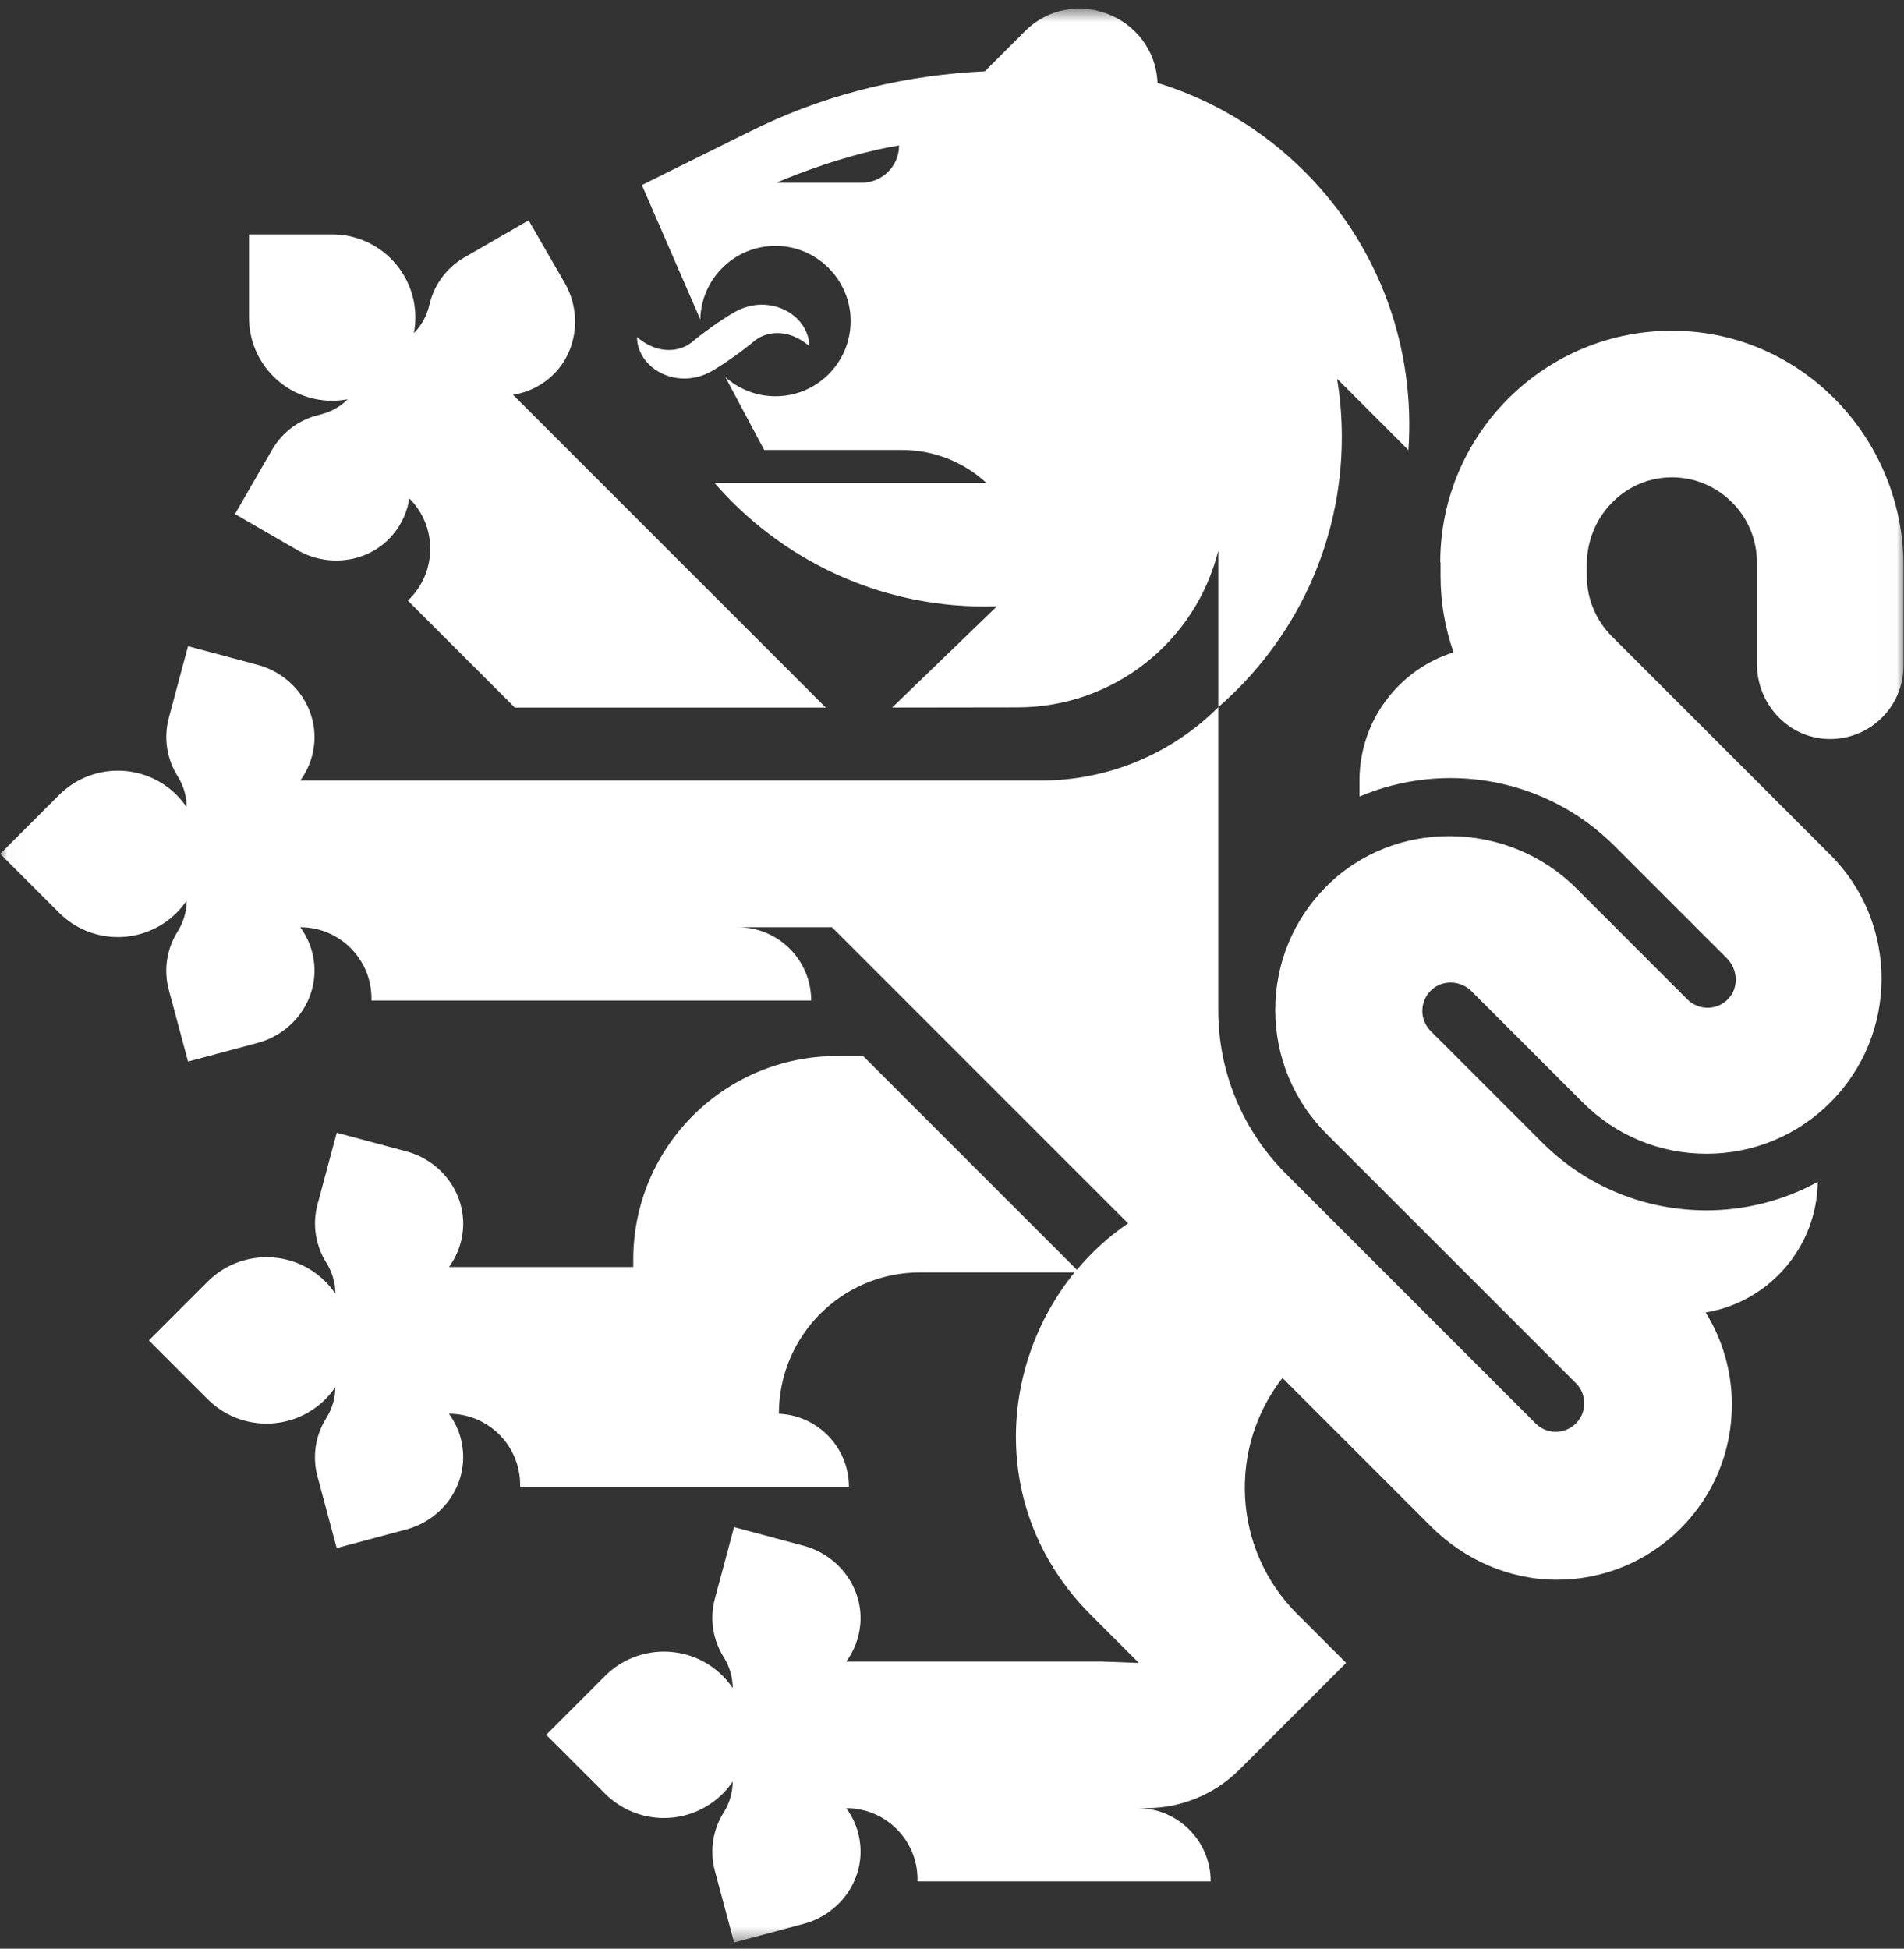
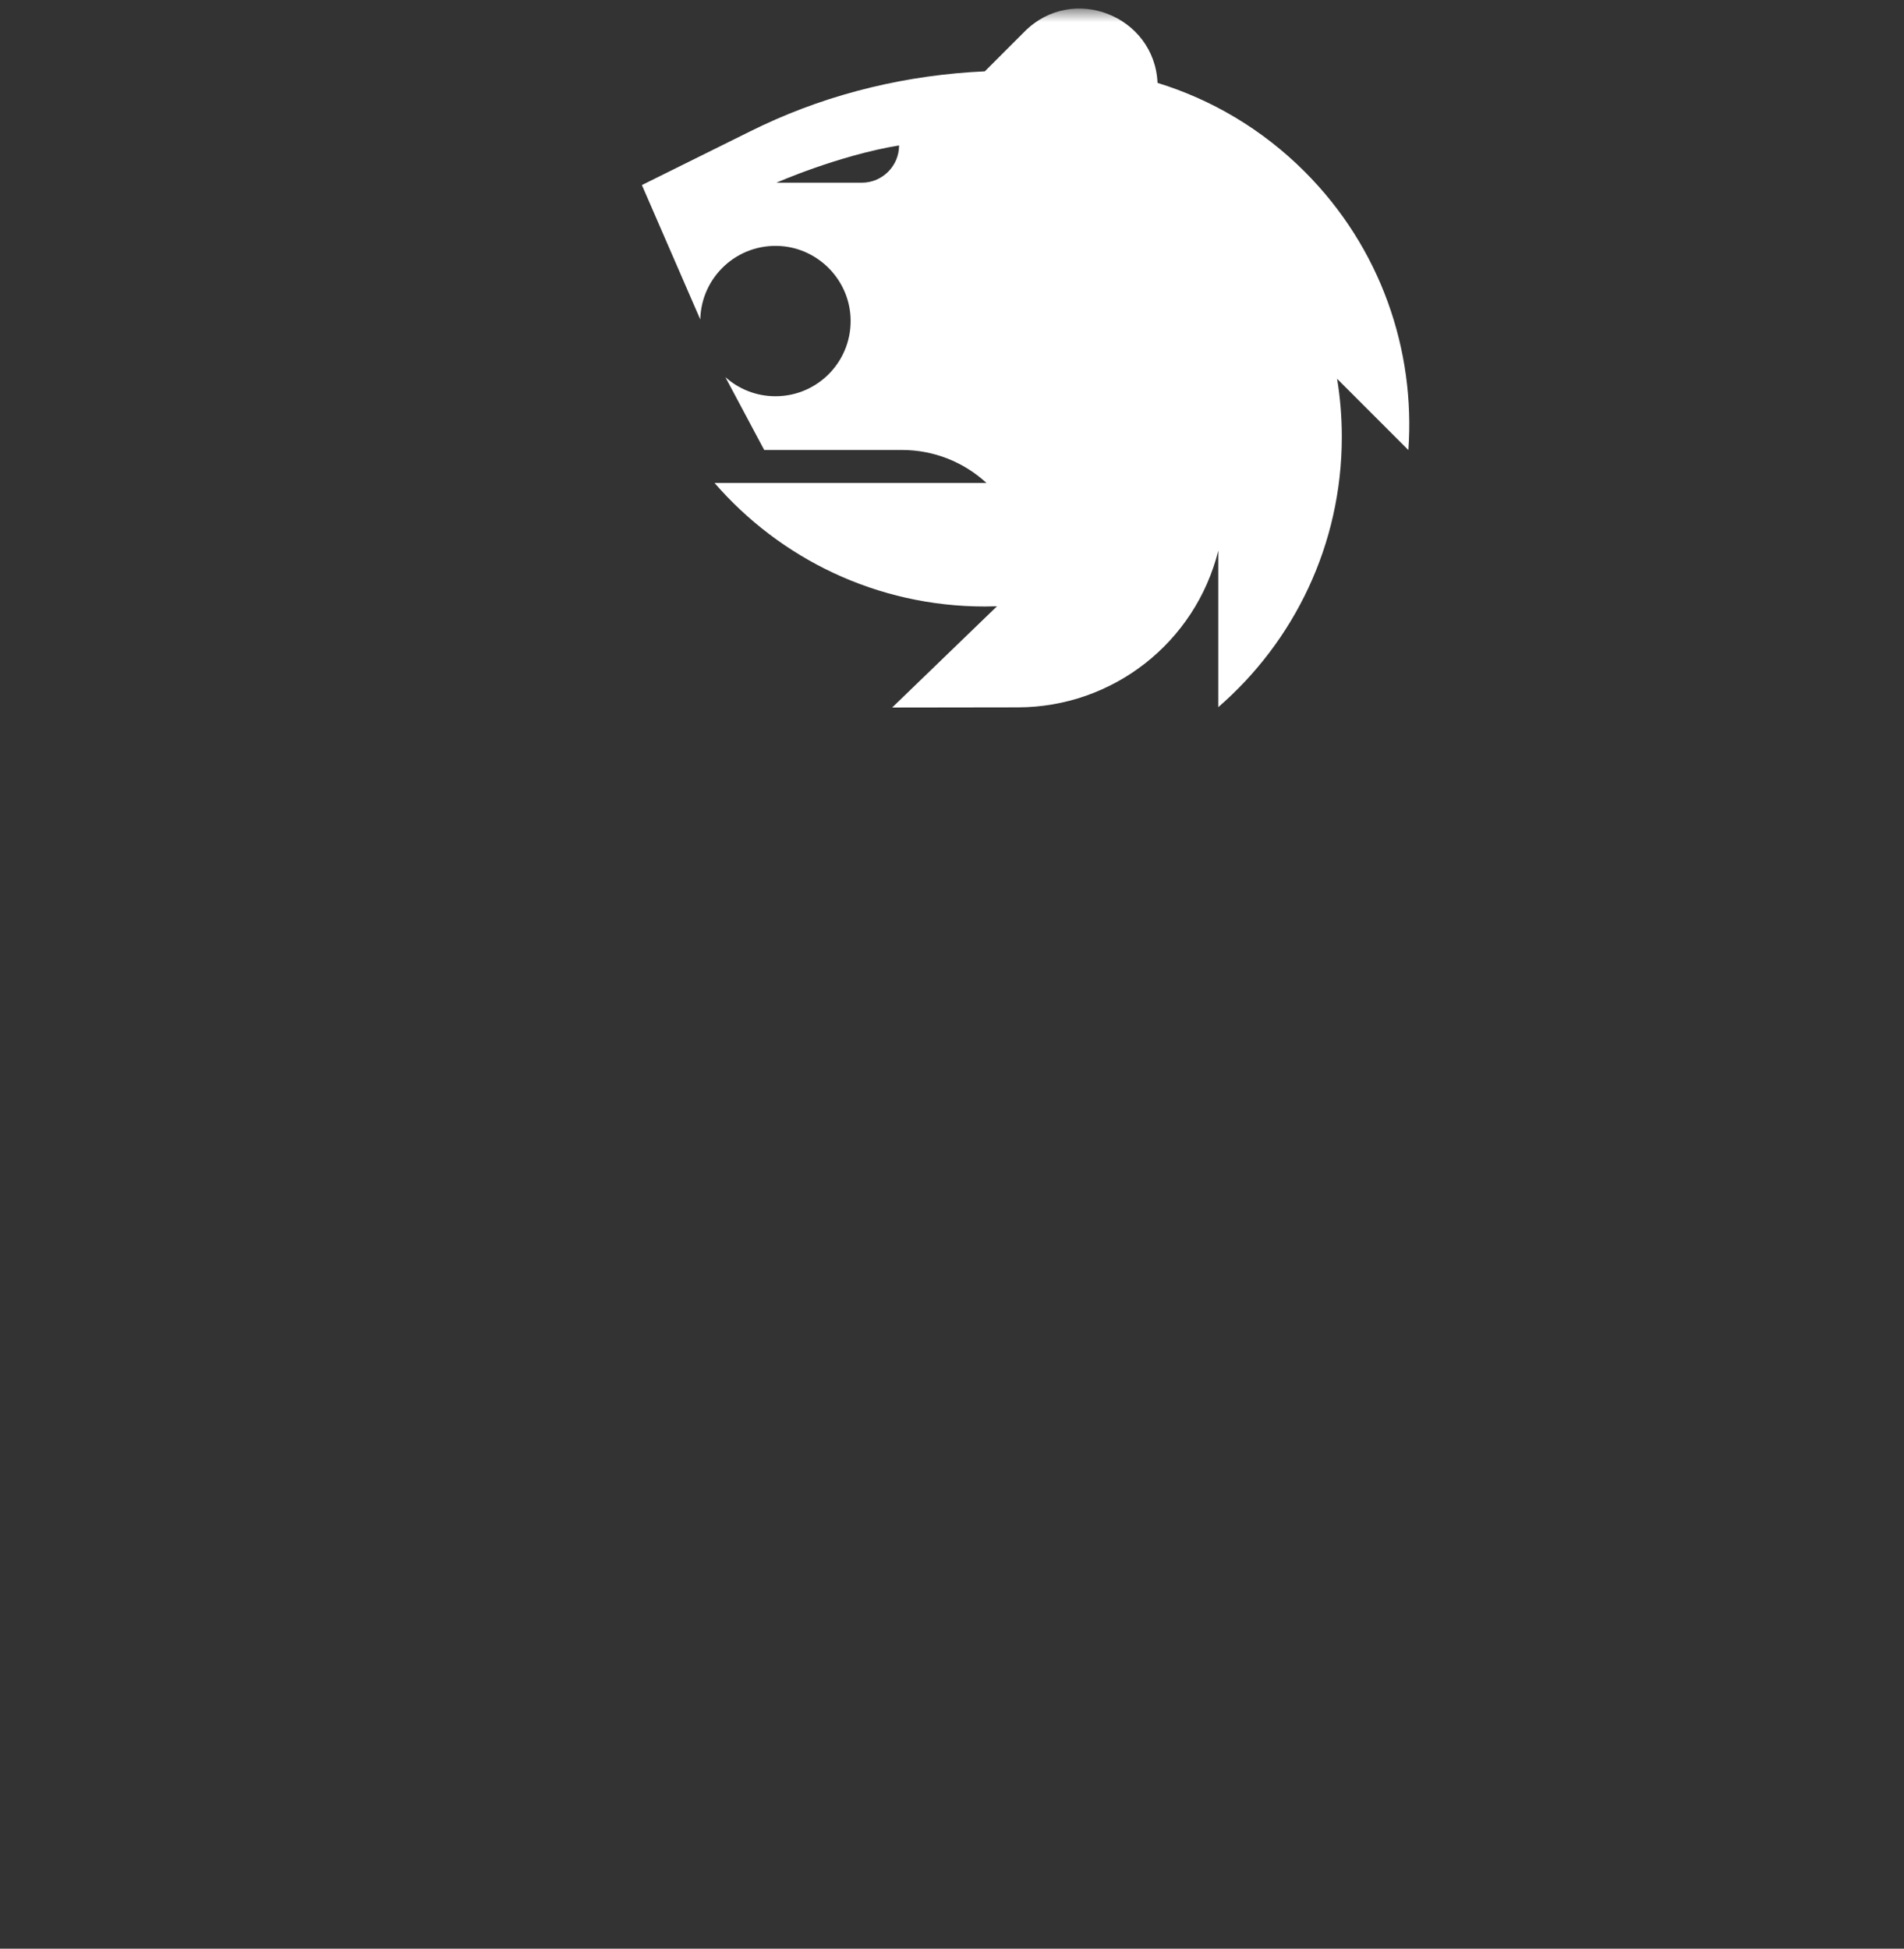
<svg xmlns="http://www.w3.org/2000/svg" width="128" height="131" viewBox="0 0 128 131" fill="none">
  <rect x="0" y="0" width="128" height="131" fill="#333333" stroke="none" />
  <g clip-path="url(#clip0_2549_452)">
    <mask id="mask0_2549_452" style="mask-type:luminance" maskUnits="userSpaceOnUse" x="0" y="0" width="128" height="131">
      <path d="M127.987 0.577H0.013V130.577H127.987V0.577Z" fill="white" />
    </mask>
    <g mask="url(#mask0_2549_452)">
-       <path d="M47.843 24.948C48.042 24.84 48.126 24.778 48.258 24.699L48.623 24.466C48.865 24.308 49.101 24.145 49.338 23.978C49.571 23.812 49.805 23.64 50.032 23.465L50.374 23.199L50.672 22.96L50.774 22.872L50.885 22.799C50.958 22.741 51.039 22.709 51.118 22.656C51.285 22.583 51.463 22.501 51.658 22.463C52.441 22.274 53.442 22.437 54.402 23.266C54.411 22.633 54.122 21.967 53.626 21.459C53.127 20.957 52.429 20.601 51.664 20.511C50.902 20.406 50.079 20.578 49.387 20.978C49.189 21.086 49.104 21.147 48.973 21.226L48.608 21.459C48.366 21.617 48.129 21.78 47.893 21.947C47.659 22.113 47.426 22.285 47.195 22.458L46.854 22.723L46.556 22.963L46.454 23.05L46.343 23.123C46.27 23.182 46.188 23.214 46.109 23.266C45.943 23.339 45.765 23.421 45.569 23.459C44.79 23.646 43.789 23.488 42.825 22.659C42.817 23.295 43.103 23.961 43.599 24.469C44.098 24.974 44.799 25.33 45.563 25.418C46.328 25.523 47.148 25.35 47.843 24.951V24.948Z" fill="white" />
-       <path d="M21.488 27.881C20.186 28.179 19.007 28.993 18.286 30.243L15.796 34.557L19.996 36.983C22.11 38.203 24.842 37.809 26.412 35.941C27.034 35.202 27.384 34.361 27.519 33.506C29.39 35.377 29.39 38.407 27.519 40.278L27.419 40.377L30.058 43.016L33.543 46.499L34.612 47.567H37.026H41.579H55.515L34.486 26.539C35.341 26.404 36.182 26.054 36.921 25.432C38.789 23.859 39.183 21.13 37.96 19.013L35.537 14.813L31.223 17.303C29.973 18.024 29.159 19.203 28.861 20.505C28.698 21.22 28.342 21.877 27.822 22.396C27.886 22.055 27.924 21.708 27.924 21.349C27.924 18.26 25.42 15.756 22.331 15.756H16.739V21.349C16.739 24.437 19.243 26.941 22.331 26.941C22.691 26.941 23.041 26.903 23.379 26.839C22.86 27.359 22.203 27.715 21.488 27.878V27.881Z" fill="white" />
      <path d="M90.206 29.373C90.206 28.042 90.098 26.734 89.888 25.462L94.681 30.255C95.157 23.541 92.836 16.667 87.705 11.535C84.841 8.672 81.435 6.687 77.818 5.572C77.617 1.073 72.12 -1.122 68.88 2.121L66.207 4.795C61.043 5.032 55.952 6.228 51.258 8.432C50.993 8.558 50.727 8.683 50.464 8.815L43.152 12.44L47.078 21.477C47.14 18.619 49.568 16.346 52.481 16.541C54.989 16.71 57.017 18.748 57.175 21.258C57.359 24.198 55.03 26.638 52.131 26.638C50.838 26.638 49.656 26.15 48.763 25.351L51.375 30.249H60.643C62.745 30.249 64.77 31.04 66.317 32.467H48.036C52.446 37.552 58.947 40.772 66.207 40.772C66.481 40.772 66.752 40.766 67.024 40.757L59.977 47.564L68.428 47.552C74.803 47.544 80.358 43.2 81.902 37.015V47.538C86.987 43.127 90.206 36.627 90.206 29.367V29.373ZM60.441 9.775C60.441 11.159 59.318 12.282 57.934 12.282H52.195C52.195 12.282 56.349 10.452 60.441 9.775Z" fill="white" />
-       <path d="M96.844 37.797V38.723C96.844 40.489 97.145 42.22 97.717 43.854C94.054 45.004 91.394 48.428 91.394 52.471V53.548C97.075 51.134 103.908 52.237 108.538 56.867L116.092 64.421C116.833 65.163 116.909 66.38 116.188 67.145C115.444 67.936 114.201 67.948 113.439 67.186L105.975 59.719C101.375 55.121 93.724 54.993 89.144 59.611C86.943 61.829 85.732 64.772 85.732 67.898C85.732 71.024 86.955 73.999 89.179 76.223L105.943 92.984C106.69 93.731 106.69 94.945 105.943 95.692C105.569 96.066 105.079 96.253 104.588 96.253C104.098 96.253 103.608 96.066 103.234 95.692L86.47 78.929C83.525 75.981 81.899 72.063 81.899 67.898V52.471V47.544C78.744 50.699 74.464 52.471 70.004 52.471H20.186C20.697 51.77 21.041 50.93 21.126 49.967C21.333 47.535 19.684 45.325 17.325 44.695L12.64 43.44L11.35 48.253C10.976 49.645 11.236 51.055 11.945 52.188C12.337 52.81 12.547 53.525 12.547 54.26C12.351 53.974 12.129 53.7 11.878 53.446C9.695 51.263 6.154 51.263 3.968 53.446L0.013 57.401L3.968 61.356C6.151 63.54 9.692 63.54 11.878 61.356C12.132 61.102 12.354 60.828 12.547 60.542C12.547 61.275 12.337 61.993 11.945 62.614C11.233 63.744 10.976 65.157 11.35 66.549L12.64 71.363L17.325 70.108C19.684 69.477 21.333 67.267 21.126 64.836C21.044 63.873 20.697 63.032 20.186 62.331C22.83 62.331 24.973 64.474 24.973 67.118V67.259H54.533C54.533 64.538 52.327 62.331 49.606 62.331H49.597H55.929L75.836 82.239C74.537 83.123 73.384 84.18 72.395 85.362L58.025 70.992H56.259C48.699 70.992 42.572 77.119 42.572 84.679V85.178H30.183C30.694 84.478 31.039 83.637 31.123 82.674C31.331 80.242 29.678 78.033 27.32 77.402L22.638 76.147L21.348 80.96C20.974 82.353 21.234 83.763 21.943 84.895C22.334 85.517 22.544 86.232 22.544 86.968C22.349 86.682 22.13 86.407 21.873 86.153C19.69 83.97 16.149 83.97 13.963 86.153L10.007 90.109L13.963 94.064C16.146 96.247 19.687 96.247 21.873 94.064C22.127 93.81 22.349 93.535 22.541 93.249C22.541 93.982 22.331 94.7 21.94 95.322C21.228 96.451 20.971 97.864 21.345 99.257L22.635 104.07L27.32 102.815C29.678 102.184 31.331 99.975 31.12 97.54C31.039 96.577 30.691 95.736 30.18 95.036C32.825 95.036 34.968 97.178 34.968 99.823V99.96H57.073C57.073 97.24 54.869 95.033 52.146 95.033H52.362C52.362 89.787 56.612 85.537 61.857 85.537H72.24C67.071 91.886 66.531 101.758 73.346 108.574L76.467 111.694L76.563 111.791L74.006 111.694H56.895C57.403 110.997 57.75 110.153 57.835 109.19C58.045 106.755 56.39 104.549 54.032 103.915L49.349 102.66L48.059 107.474C47.686 108.866 47.945 110.276 48.655 111.408C49.046 112.03 49.256 112.745 49.256 113.481C49.06 113.195 48.842 112.92 48.588 112.666C46.404 110.483 42.863 110.483 40.677 112.666L36.722 116.622L40.677 120.577C42.861 122.76 46.401 122.76 48.588 120.577C48.842 120.323 49.063 120.049 49.256 119.762C49.256 120.495 49.046 121.213 48.655 121.835C47.943 122.965 47.686 124.377 48.059 125.77L49.349 130.583L54.034 129.328C56.393 128.697 58.045 126.488 57.835 124.056C57.753 123.093 57.406 122.252 56.895 121.552C59.54 121.552 61.682 123.694 61.682 126.339V126.476H81.391C81.391 123.756 79.184 121.549 76.464 121.549H77.068C79.418 121.549 81.671 120.615 83.332 118.954L90.495 111.791C90.463 111.759 90.434 111.726 90.402 111.694L88.662 109.955L87.197 108.489C82.865 104.158 82.541 97.342 86.216 92.633L96.188 102.605C98.432 104.849 101.459 106.192 104.632 106.198C107.785 106.204 110.75 104.981 112.98 102.751C115.205 100.526 116.428 97.572 116.428 94.429C116.428 92.204 115.812 90.073 114.665 88.232C118.9 87.528 122.14 83.876 122.201 79.454C119.875 80.727 117.295 81.366 114.708 81.366C110.712 81.366 106.716 79.845 103.675 76.804H103.672V76.801L96.179 69.308C95.691 68.82 95.618 68.248 95.618 67.953C95.618 67.659 95.694 67.06 96.214 66.567C96.973 65.843 98.187 65.895 98.928 66.637L106.404 74.112C108.628 76.337 111.582 77.56 114.726 77.56C117.87 77.56 120.827 76.337 123.048 74.112C127.637 69.524 127.637 62.057 123.048 57.465L108.354 42.771C107.283 41.7 106.678 40.243 106.678 38.728V37.934C106.678 34.82 109.116 32.178 112.23 32.091C115.459 32 118.112 34.598 118.112 37.806V44.636C118.112 47.307 120.19 49.584 122.858 49.678C125.66 49.777 127.966 47.535 127.966 44.753V38.042C127.966 29.496 121.18 22.365 112.636 22.236C103.94 22.105 96.824 29.14 96.824 37.806L96.844 37.797Z" fill="white" />
    </g>
  </g>
  <defs>
    <clipPath id="clip0_2549_452">
      <rect width="128" height="131" fill="white" />
    </clipPath>
  </defs>
</svg>